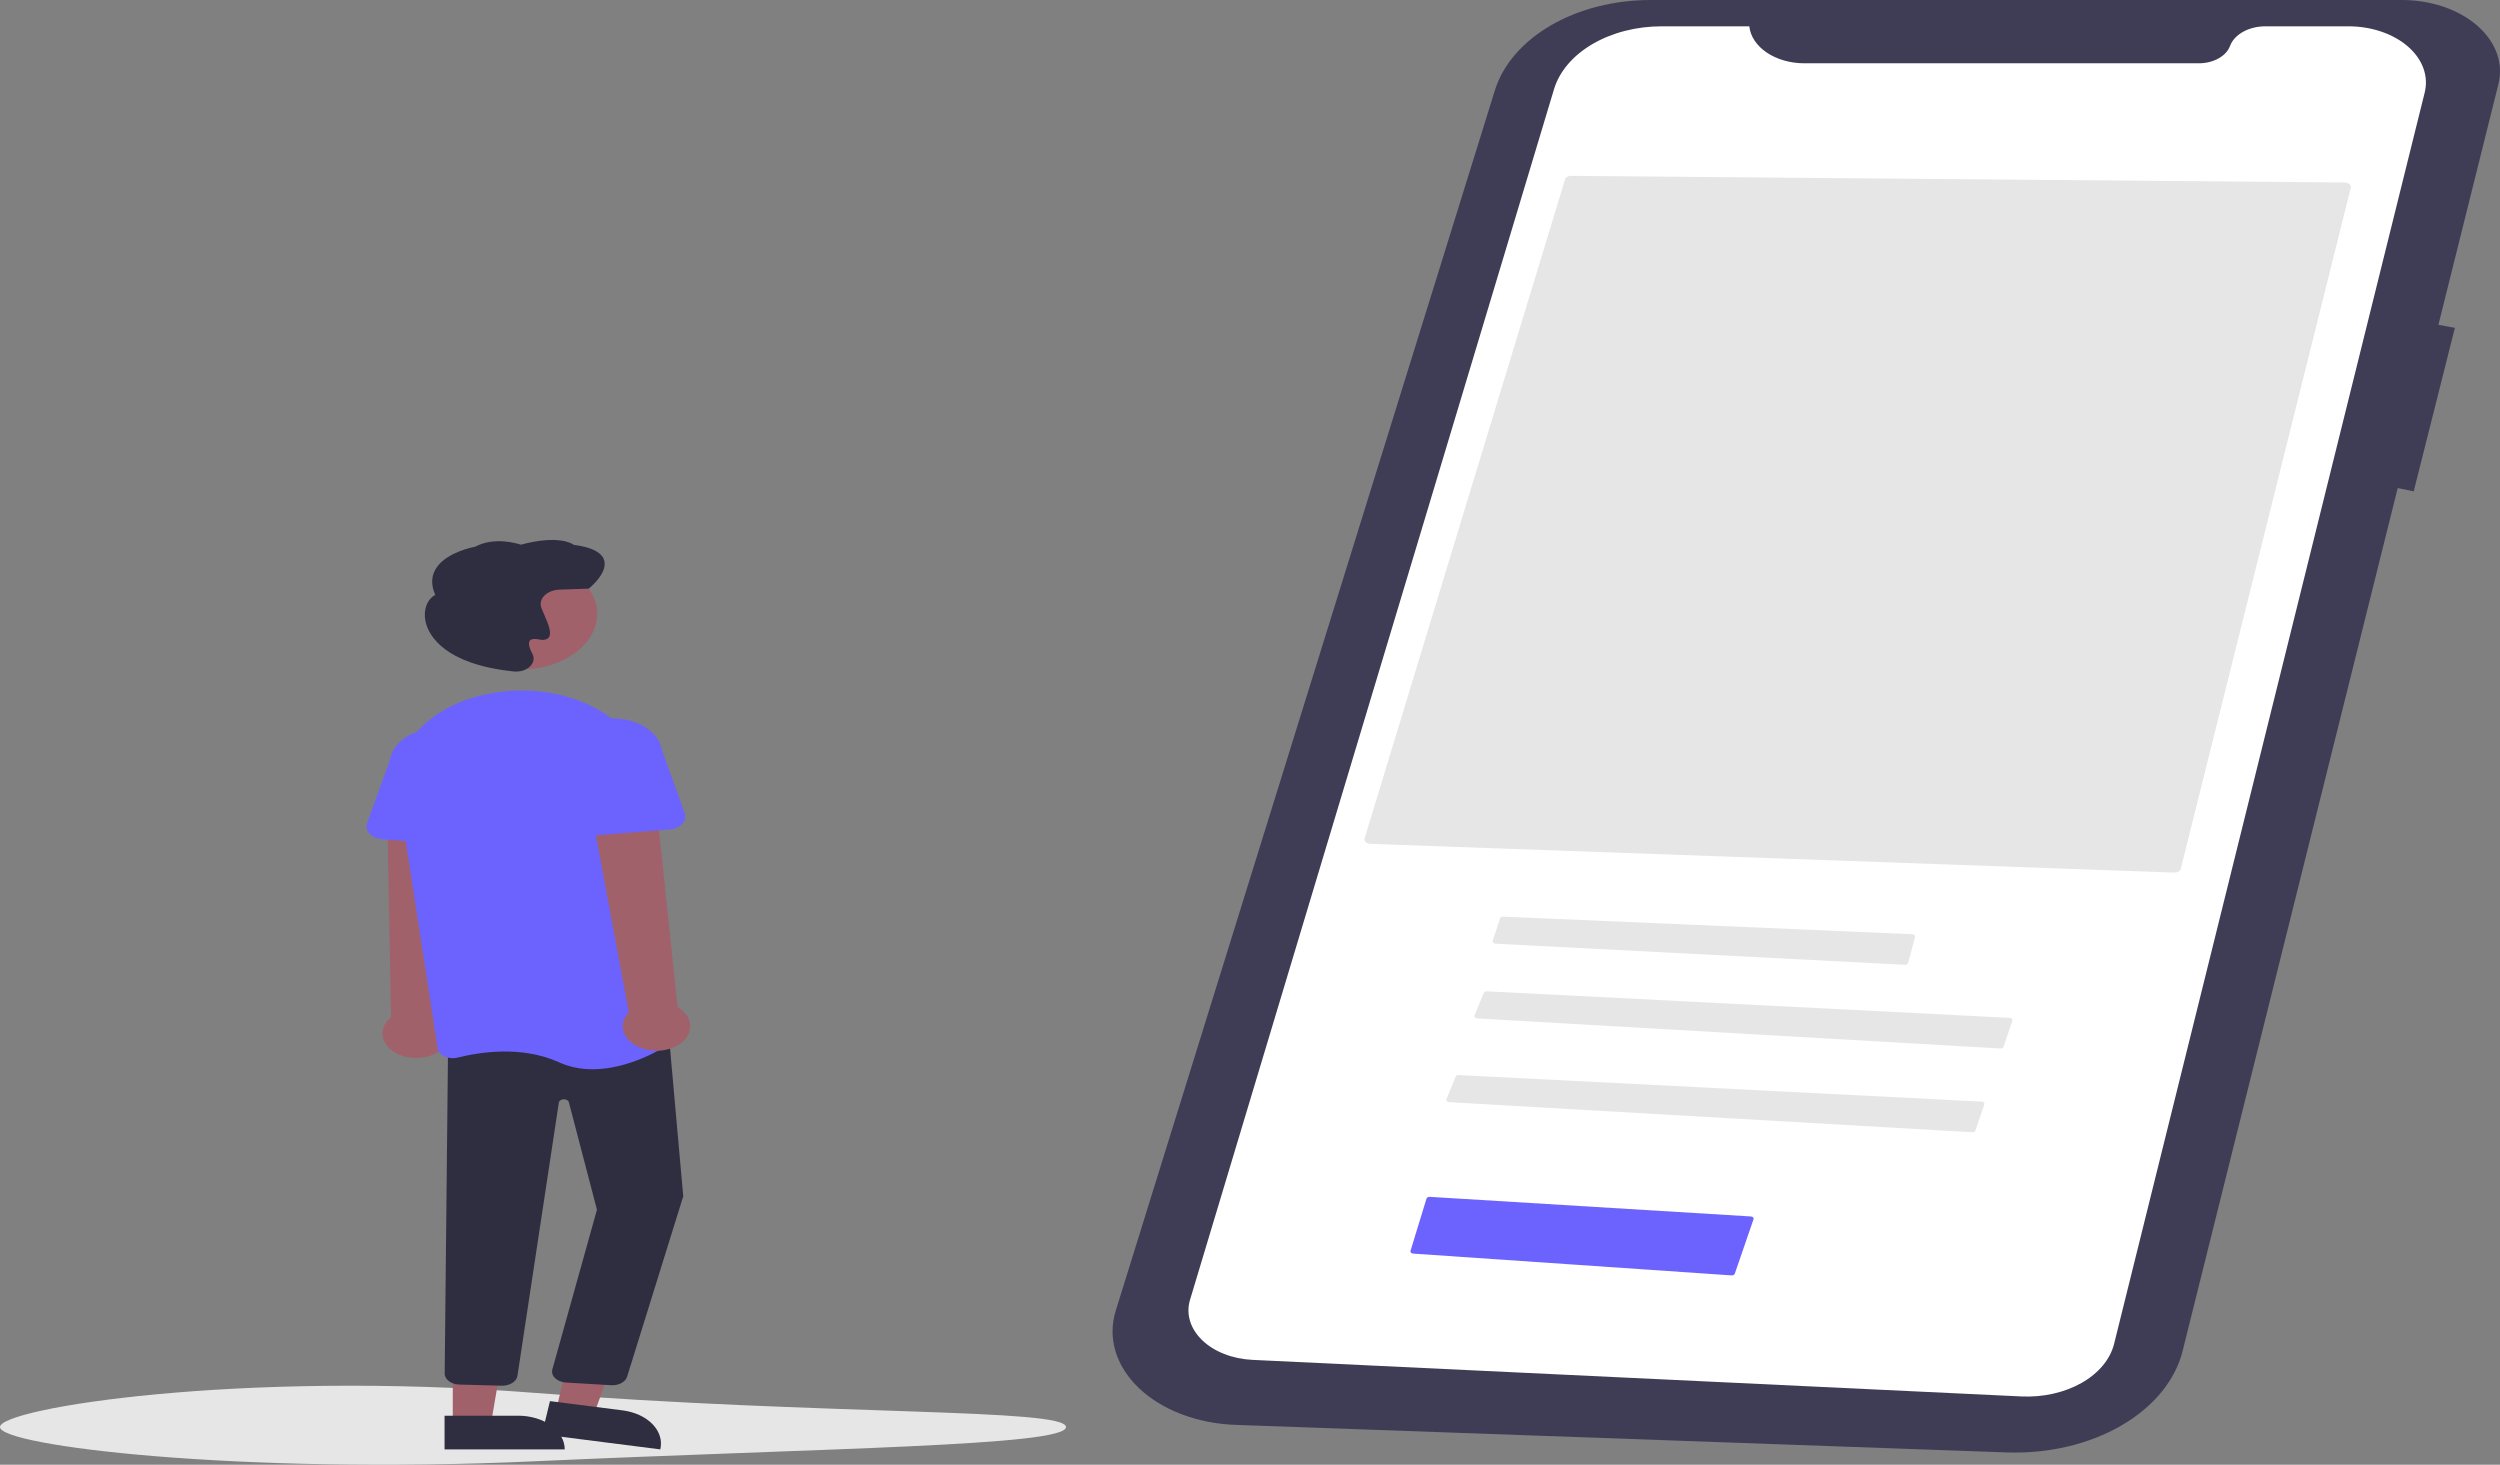
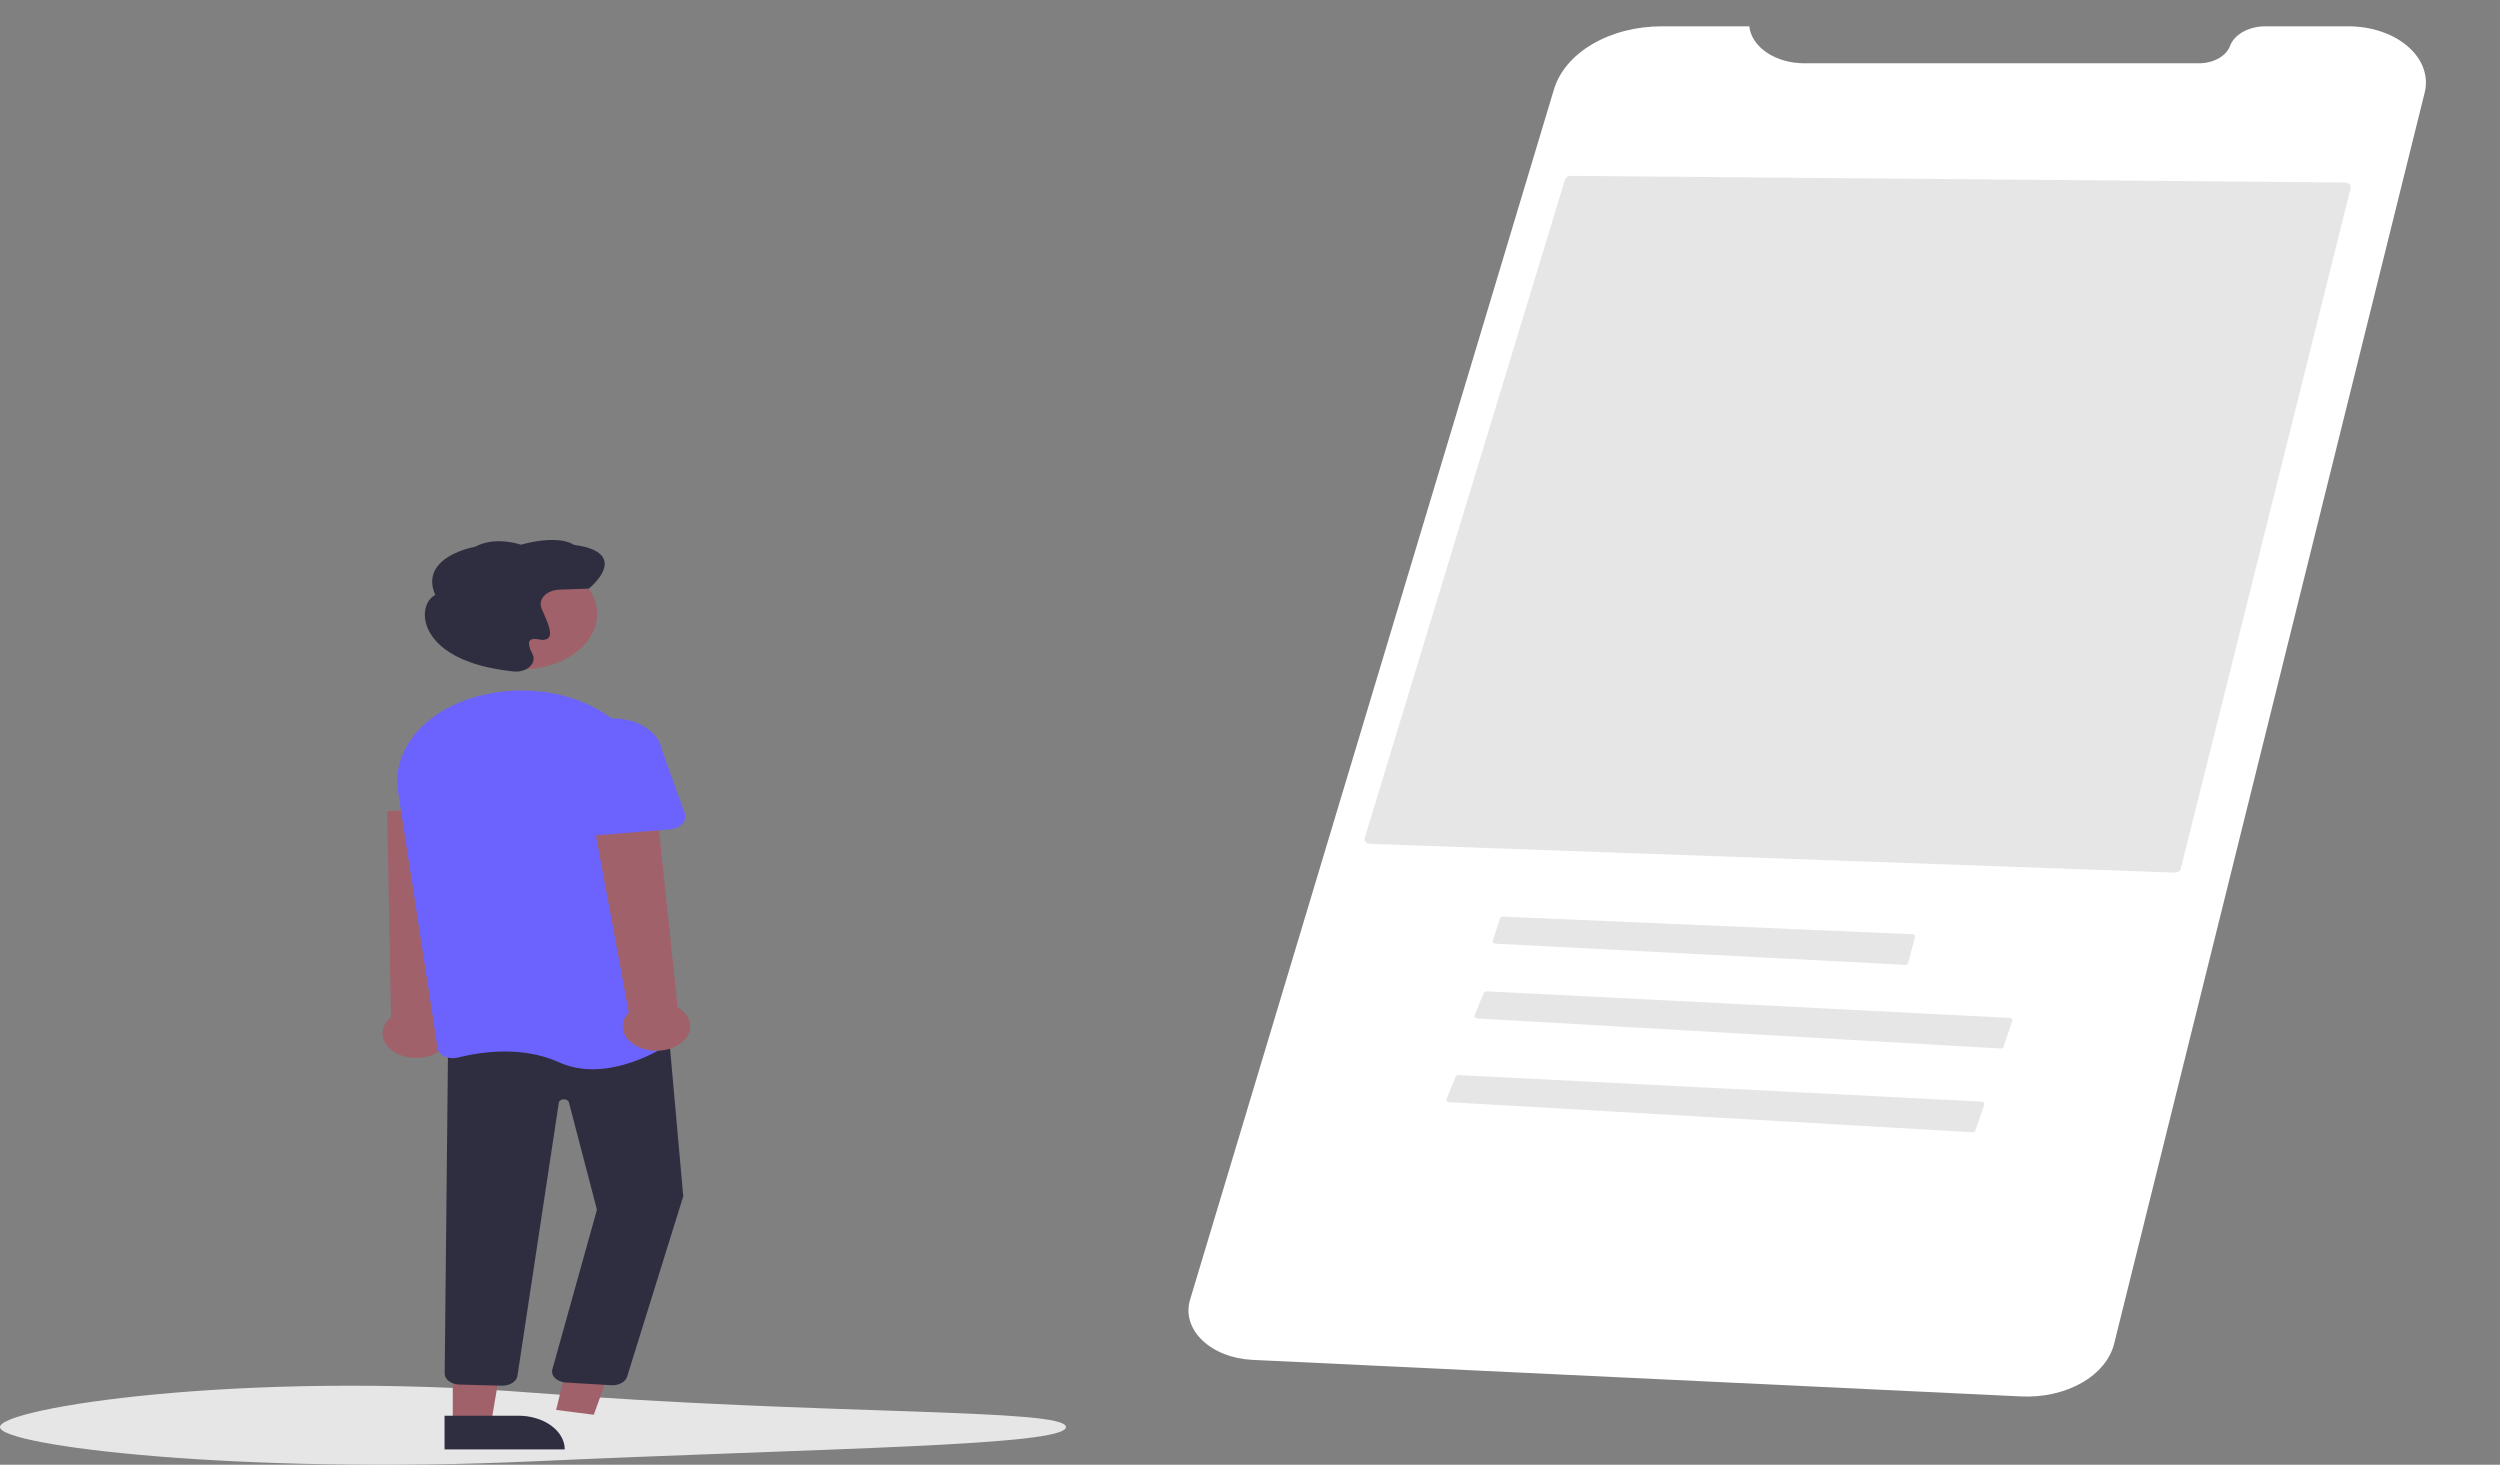
<svg xmlns="http://www.w3.org/2000/svg" width="227" height="133" viewBox="0 0 227 133" fill="none">
  <rect x="0" y="0" width="227" height="133" fill="#808080" stroke="none" />
  <g clip-path="url(#clip0)">
-     <path d="M218.007 0H149.867C146.579 4.91143e-05 143.388 0.812 140.82 2.302C138.252 3.792 136.459 5.872 135.736 8.2L101.306 119.023C100.931 120.232 100.924 121.485 101.287 122.696C101.65 123.907 102.373 125.046 103.406 126.032C104.44 127.019 105.758 127.829 107.269 128.407C108.779 128.985 110.446 129.316 112.151 129.377L182.2 131.881C185.951 132.015 189.641 131.154 192.582 129.459C195.522 127.764 197.512 125.351 198.181 122.669L217.712 44.316L219.165 44.617L222.904 29.766L221.408 29.495L226.86 7.624C227.093 6.687 227.039 5.724 226.701 4.804C226.364 3.885 225.75 3.03 224.905 2.302C224.06 1.574 223.004 0.99 221.812 0.592C220.62 0.194 219.322 -0.008 218.01 -0L218.007 0Z" fill="#3F3D56" />
    <path d="M158.837 2.389H150.884C148.599 2.389 146.384 2.956 144.605 3.996C142.826 5.036 141.59 6.485 141.103 8.105L108.055 118.024C107.864 118.657 107.864 119.312 108.055 119.945C108.246 120.577 108.622 121.173 109.159 121.69C109.696 122.208 110.381 122.635 111.166 122.943C111.951 123.251 112.819 123.432 113.71 123.475L183.531 126.796C185.501 126.889 187.449 126.453 189.004 125.571C190.56 124.689 191.613 123.422 191.963 122.012L220.163 8.4C220.345 7.665 220.303 6.91 220.04 6.187C219.776 5.465 219.297 4.794 218.636 4.22C217.976 3.647 217.15 3.186 216.218 2.87C215.285 2.553 214.268 2.389 213.238 2.389H205.693C204.963 2.389 204.253 2.564 203.673 2.886C203.094 3.209 202.676 3.661 202.487 4.172C202.319 4.624 201.951 5.024 201.439 5.308C200.927 5.593 200.3 5.747 199.655 5.747H163.834C162.572 5.747 161.356 5.401 160.429 4.778C159.503 4.156 158.934 3.303 158.837 2.389Z" fill="white" />
    <path d="M197.434 79.232C197.57 79.235 197.703 79.203 197.809 79.141C197.914 79.079 197.986 78.992 198.011 78.895L213.451 17.055C213.466 16.996 213.463 16.936 213.443 16.878C213.422 16.82 213.385 16.766 213.333 16.719C213.282 16.673 213.217 16.636 213.144 16.61C213.07 16.584 212.99 16.57 212.908 16.57L142.66 15.967H142.653C142.526 15.968 142.402 16 142.303 16.059C142.204 16.117 142.136 16.198 142.108 16.288L123.906 76.122C123.888 76.18 123.888 76.24 123.905 76.299C123.923 76.357 123.957 76.412 124.007 76.46C124.056 76.508 124.118 76.547 124.19 76.575C124.262 76.603 124.342 76.619 124.424 76.622L197.434 79.232Z" fill="#E6E6E6" />
    <path d="M136.473 83.23C136.409 83.23 136.347 83.246 136.297 83.275C136.247 83.303 136.212 83.344 136.197 83.389L135.539 85.435C135.53 85.464 135.529 85.494 135.538 85.523C135.546 85.552 135.563 85.579 135.587 85.603C135.611 85.627 135.642 85.647 135.678 85.662C135.714 85.676 135.753 85.684 135.794 85.687L172.958 87.603C173.026 87.607 173.095 87.591 173.149 87.561C173.204 87.531 173.242 87.487 173.256 87.438L173.888 85.07C173.896 85.042 173.895 85.012 173.886 84.984C173.876 84.955 173.859 84.928 173.834 84.905C173.809 84.882 173.778 84.863 173.742 84.85C173.707 84.836 173.668 84.828 173.627 84.826L136.49 83.231L136.473 83.23Z" fill="#E6E6E6" />
    <path d="M181.624 95.203C181.691 95.207 181.758 95.194 181.812 95.165C181.867 95.136 181.906 95.095 181.922 95.047L182.727 92.675C182.737 92.646 182.738 92.616 182.73 92.587C182.722 92.557 182.705 92.529 182.681 92.505C182.657 92.481 182.626 92.461 182.59 92.446C182.553 92.432 182.513 92.423 182.472 92.421L135.012 90.012C134.948 90.009 134.884 90.021 134.831 90.048C134.777 90.075 134.739 90.114 134.721 90.159L133.884 92.209C133.872 92.238 133.869 92.269 133.876 92.299C133.883 92.329 133.898 92.358 133.922 92.383C133.946 92.409 133.977 92.43 134.014 92.445C134.05 92.46 134.091 92.469 134.133 92.472L181.624 95.203Z" fill="#E6E6E6" />
    <path d="M179.075 102.807C179.142 102.811 179.209 102.797 179.264 102.769C179.318 102.74 179.357 102.699 179.373 102.651L180.178 100.279C180.188 100.25 180.189 100.22 180.181 100.19C180.173 100.161 180.157 100.133 180.132 100.109C180.108 100.085 180.077 100.065 180.041 100.05C180.005 100.036 179.965 100.027 179.924 100.025L132.464 97.616C132.399 97.612 132.335 97.625 132.282 97.652C132.229 97.678 132.19 97.718 132.172 97.763L131.335 99.813C131.323 99.842 131.321 99.873 131.327 99.903C131.334 99.933 131.35 99.962 131.373 99.987C131.397 100.012 131.428 100.033 131.465 100.049C131.501 100.064 131.542 100.073 131.584 100.076L179.075 102.807Z" fill="#E6E6E6" />
    <path d="M96.789 129.576C96.789 131.296 75.095 131.479 48.395 132.69C21.718 133.9 0 131.296 0 129.576C0 127.856 21.819 124.396 48.395 126.462C75.095 128.538 96.789 127.856 96.789 129.576Z" fill="#E6E6E6" />
-     <path d="M157.217 115.806C157.285 115.811 157.352 115.798 157.408 115.769C157.463 115.741 157.503 115.699 157.518 115.651L159.221 110.708C159.231 110.679 159.232 110.649 159.225 110.62C159.217 110.591 159.201 110.563 159.177 110.539C159.153 110.514 159.122 110.494 159.087 110.479C159.051 110.465 159.011 110.456 158.97 110.453L129.825 108.674C129.757 108.671 129.69 108.685 129.635 108.715C129.58 108.744 129.541 108.786 129.525 108.835L128.073 113.578C128.064 113.607 128.064 113.636 128.072 113.665C128.08 113.693 128.096 113.72 128.12 113.744C128.144 113.767 128.174 113.787 128.209 113.802C128.244 113.816 128.283 113.825 128.323 113.828L157.217 115.806Z" fill="#6C63FF" />
    <path d="M39.536 95.665C39.903 95.482 40.211 95.243 40.437 94.965C40.663 94.687 40.802 94.377 40.845 94.055C40.888 93.734 40.833 93.41 40.684 93.106C40.535 92.801 40.296 92.524 39.984 92.294L41.164 73.178L35.156 73.668L35.505 92.366C35.007 92.772 34.732 93.296 34.731 93.84C34.73 94.383 35.004 94.908 35.501 95.315C35.998 95.722 36.684 95.982 37.427 96.046C38.171 96.11 38.922 95.974 39.536 95.664L39.536 95.665Z" fill="#A0616A" />
    <path d="M50.497 128.023L53.916 128.46L57.296 119.096L52.815 118.452L50.497 128.023Z" fill="#A0616A" />
-     <path d="M59.954 131.605L49.207 130.234L49.937 127.221L56.531 128.062C57.633 128.203 58.612 128.655 59.254 129.319C59.895 129.984 60.147 130.806 59.954 131.605L59.954 131.605Z" fill="#2F2E41" />
    <path d="M41.111 129.266H44.583L46.235 119.548H41.111L41.111 129.266Z" fill="#A0616A" />
    <path d="M51.278 131.605L40.366 131.606L40.366 128.546L47.061 128.546C48.18 128.546 49.252 128.868 50.043 129.442C50.833 130.016 51.278 130.794 51.278 131.605Z" fill="#2F2E41" />
    <path d="M55.596 125.782C55.542 125.782 55.488 125.78 55.434 125.775L51.348 125.531C51.161 125.515 50.982 125.472 50.819 125.404C50.657 125.337 50.516 125.246 50.403 125.137C50.291 125.028 50.21 124.904 50.166 124.772C50.122 124.64 50.115 124.502 50.146 124.368L54.203 109.843L51.654 100.087C51.633 100.007 51.574 99.936 51.486 99.886C51.399 99.837 51.29 99.811 51.178 99.815C51.067 99.819 50.962 99.852 50.882 99.908C50.802 99.964 50.752 100.039 50.742 100.12L46.987 124.909C46.952 125.17 46.779 125.411 46.503 125.581C46.228 125.752 45.872 125.837 45.512 125.821L41.662 125.717C41.324 125.7 41.007 125.593 40.771 125.418C40.534 125.243 40.394 125.01 40.377 124.765L40.685 94.809L60.644 92.999L62.039 108.625L62.033 108.642L56.938 125.016C56.865 125.234 56.693 125.428 56.449 125.567C56.206 125.706 55.906 125.782 55.596 125.782Z" fill="#2F2E41" />
    <path d="M47.267 60.792C51.108 60.792 54.222 58.532 54.222 55.745C54.222 52.957 51.108 50.697 47.267 50.697C43.425 50.697 40.311 52.957 40.311 55.745C40.311 58.532 43.425 60.792 47.267 60.792Z" fill="#A0616A" />
    <path d="M53.82 97.089C52.733 97.094 51.666 96.872 50.746 96.451C47.376 94.922 43.55 95.53 41.568 96.028C41.372 96.078 41.162 96.095 40.955 96.078C40.748 96.061 40.549 96.01 40.373 95.929C40.199 95.85 40.052 95.743 39.943 95.616C39.834 95.49 39.766 95.347 39.743 95.199L36.141 71.848C35.537 67.936 38.785 64.257 43.863 63.102C44.054 63.059 44.248 63.017 44.445 62.979C46.025 62.668 47.68 62.612 49.293 62.815C50.907 63.018 52.439 63.476 53.782 64.155C55.151 64.841 56.295 65.737 57.135 66.779C57.975 67.822 58.49 68.985 58.644 70.187L61.677 93.694C61.698 93.846 61.669 94 61.594 94.143C61.519 94.286 61.4 94.414 61.245 94.518C60.181 95.231 57.095 97.089 53.82 97.089Z" fill="#6C63FF" />
-     <path d="M42.849 76.856L34.722 76.207C34.49 76.189 34.267 76.134 34.068 76.048C33.868 75.961 33.696 75.844 33.565 75.705C33.433 75.566 33.344 75.408 33.304 75.241C33.264 75.075 33.273 74.904 33.333 74.741L35.402 69.019C35.462 68.59 35.64 68.174 35.924 67.795C36.208 67.416 36.592 67.082 37.055 66.811C37.518 66.541 38.05 66.34 38.62 66.219C39.191 66.099 39.789 66.062 40.379 66.111C40.97 66.159 41.541 66.292 42.06 66.501C42.58 66.711 43.036 66.993 43.405 67.332C43.773 67.67 44.045 68.058 44.205 68.473C44.365 68.889 44.41 69.323 44.338 69.751L44.645 75.644C44.654 75.812 44.613 75.981 44.524 76.137C44.435 76.293 44.301 76.433 44.13 76.548C43.96 76.663 43.758 76.75 43.537 76.803C43.316 76.857 43.082 76.874 42.85 76.856L42.849 76.856Z" fill="#6C63FF" />
    <path d="M61.644 94.846C61.978 94.633 62.243 94.369 62.421 94.073C62.599 93.778 62.686 93.457 62.675 93.135C62.664 92.812 62.556 92.495 62.358 92.206C62.16 91.917 61.877 91.663 61.529 91.462L59.526 72.382L53.639 73.344L57.094 91.925C56.666 92.371 56.48 92.916 56.569 93.456C56.659 93.995 57.018 94.492 57.579 94.853C58.14 95.213 58.864 95.411 59.613 95.41C60.362 95.409 61.084 95.208 61.643 94.846H61.644Z" fill="#A0616A" />
    <path d="M51.382 75.656C51.212 75.541 51.077 75.401 50.988 75.245C50.9 75.089 50.858 74.921 50.867 74.752L51.174 68.859C51.108 68.433 51.158 68.002 51.321 67.591C51.485 67.179 51.758 66.794 52.126 66.459C52.494 66.124 52.95 65.845 53.467 65.638C53.983 65.43 54.551 65.299 55.138 65.251C55.725 65.203 56.319 65.239 56.886 65.357C57.454 65.476 57.983 65.674 58.445 65.942C58.907 66.209 59.292 66.539 59.578 66.914C59.863 67.289 60.044 67.701 60.111 68.127L62.18 73.85C62.239 74.013 62.249 74.183 62.209 74.35C62.169 74.516 62.08 74.674 61.948 74.813C61.816 74.953 61.644 75.069 61.445 75.156C61.245 75.243 61.022 75.297 60.791 75.316L52.663 75.964C52.432 75.983 52.198 75.965 51.977 75.912C51.756 75.858 51.553 75.771 51.383 75.656L51.382 75.656Z" fill="#6C63FF" />
    <path d="M46.853 60.982C46.729 60.982 46.606 60.972 46.485 60.951L46.45 60.945C40.334 60.267 38.983 57.696 38.686 56.622C38.379 55.511 38.728 54.438 39.519 54.021C39.088 53.035 39.157 52.159 39.724 51.419C40.716 50.129 42.863 49.693 43.151 49.639C44.867 48.72 46.919 49.333 47.293 49.458C50.612 48.567 51.881 49.308 52.109 49.474C53.593 49.667 54.497 50.083 54.797 50.71C55.361 51.888 53.578 53.353 53.502 53.415L53.462 53.447L50.806 53.539C50.554 53.547 50.307 53.594 50.082 53.677C49.856 53.759 49.657 53.875 49.498 54.017C49.338 54.159 49.221 54.323 49.155 54.5C49.088 54.677 49.074 54.861 49.112 55.042C49.184 55.276 49.275 55.506 49.384 55.732C49.837 56.761 50.177 57.64 49.739 57.974C49.64 58.038 49.517 58.081 49.386 58.098C49.254 58.114 49.119 58.104 48.996 58.067C48.58 57.987 48.298 58.004 48.158 58.118C47.94 58.294 48.007 58.741 48.346 59.376C48.452 59.577 48.48 59.795 48.428 60.007C48.376 60.219 48.245 60.416 48.049 60.578C47.902 60.704 47.719 60.806 47.512 60.875C47.305 60.945 47.08 60.981 46.852 60.982H46.853Z" fill="#2F2E41" />
  </g>
  <defs>
    <clipPath id="clip0">
      <rect width="227" height="133" fill="white" />
    </clipPath>
  </defs>
</svg>